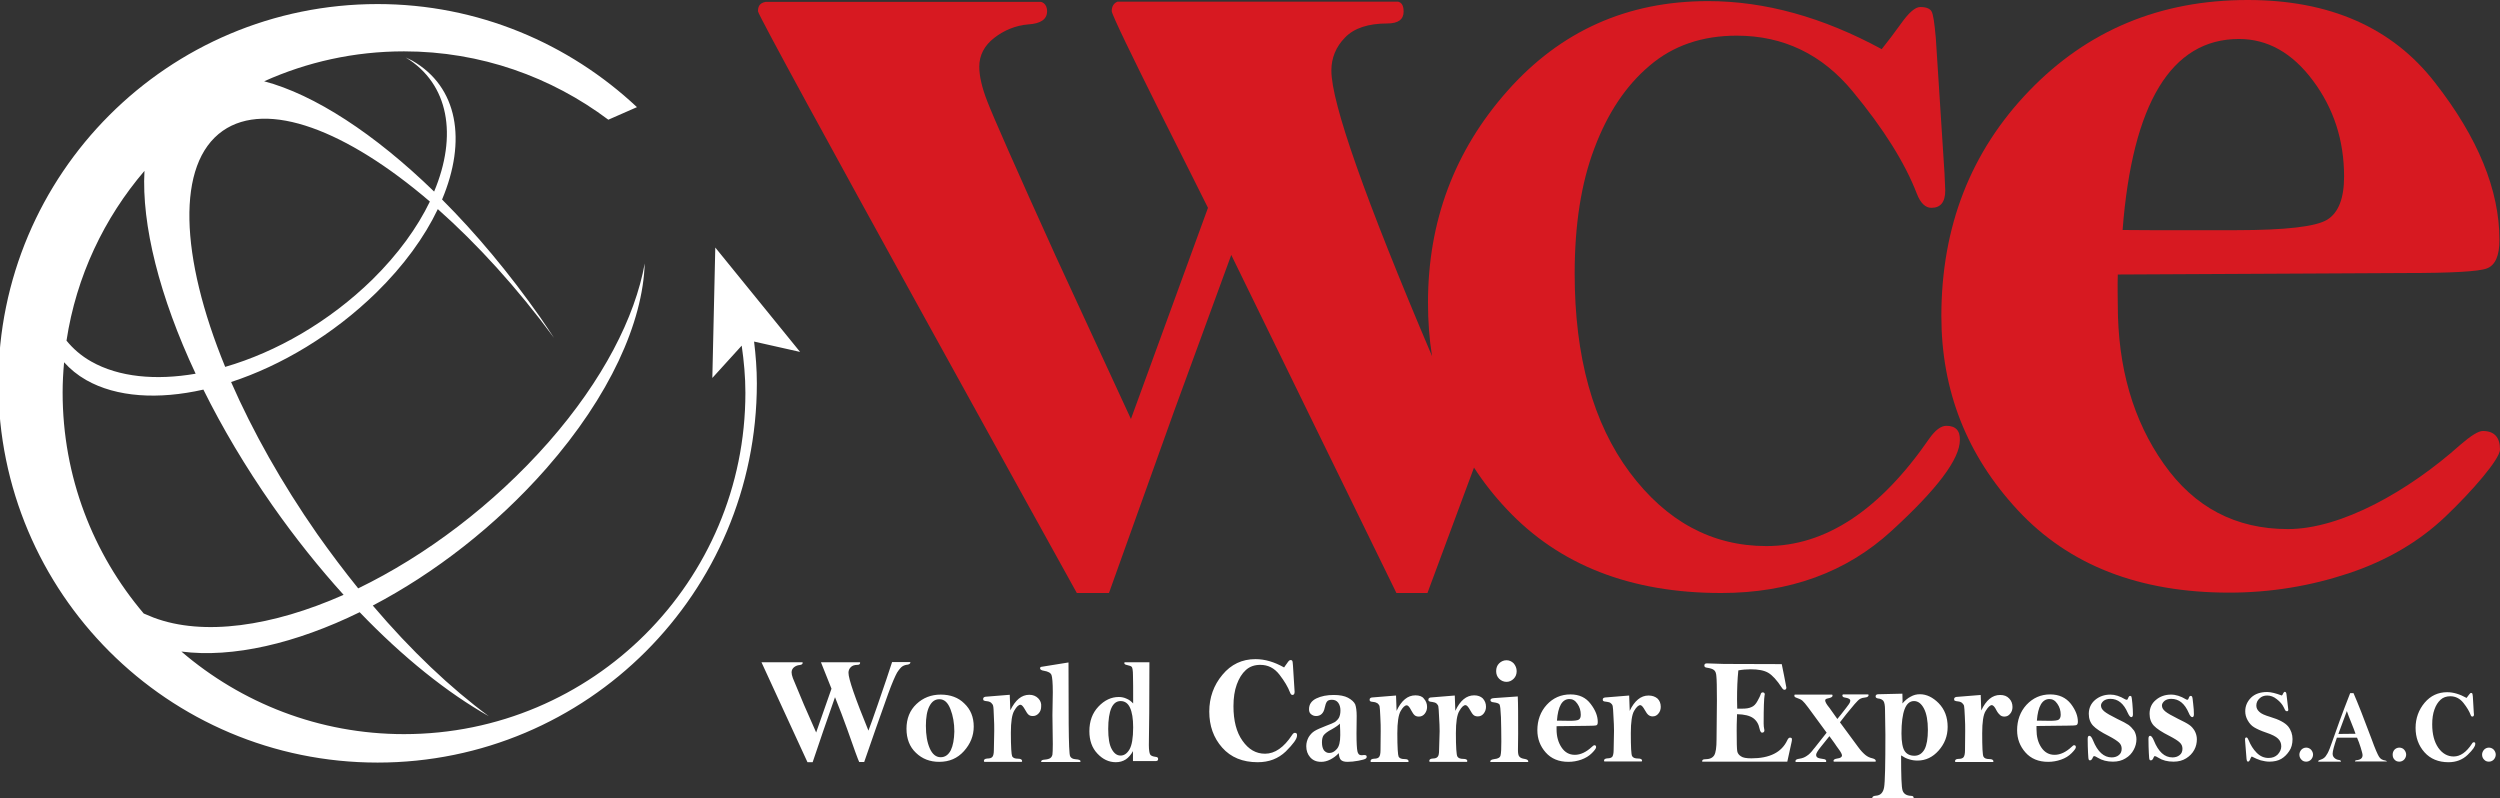
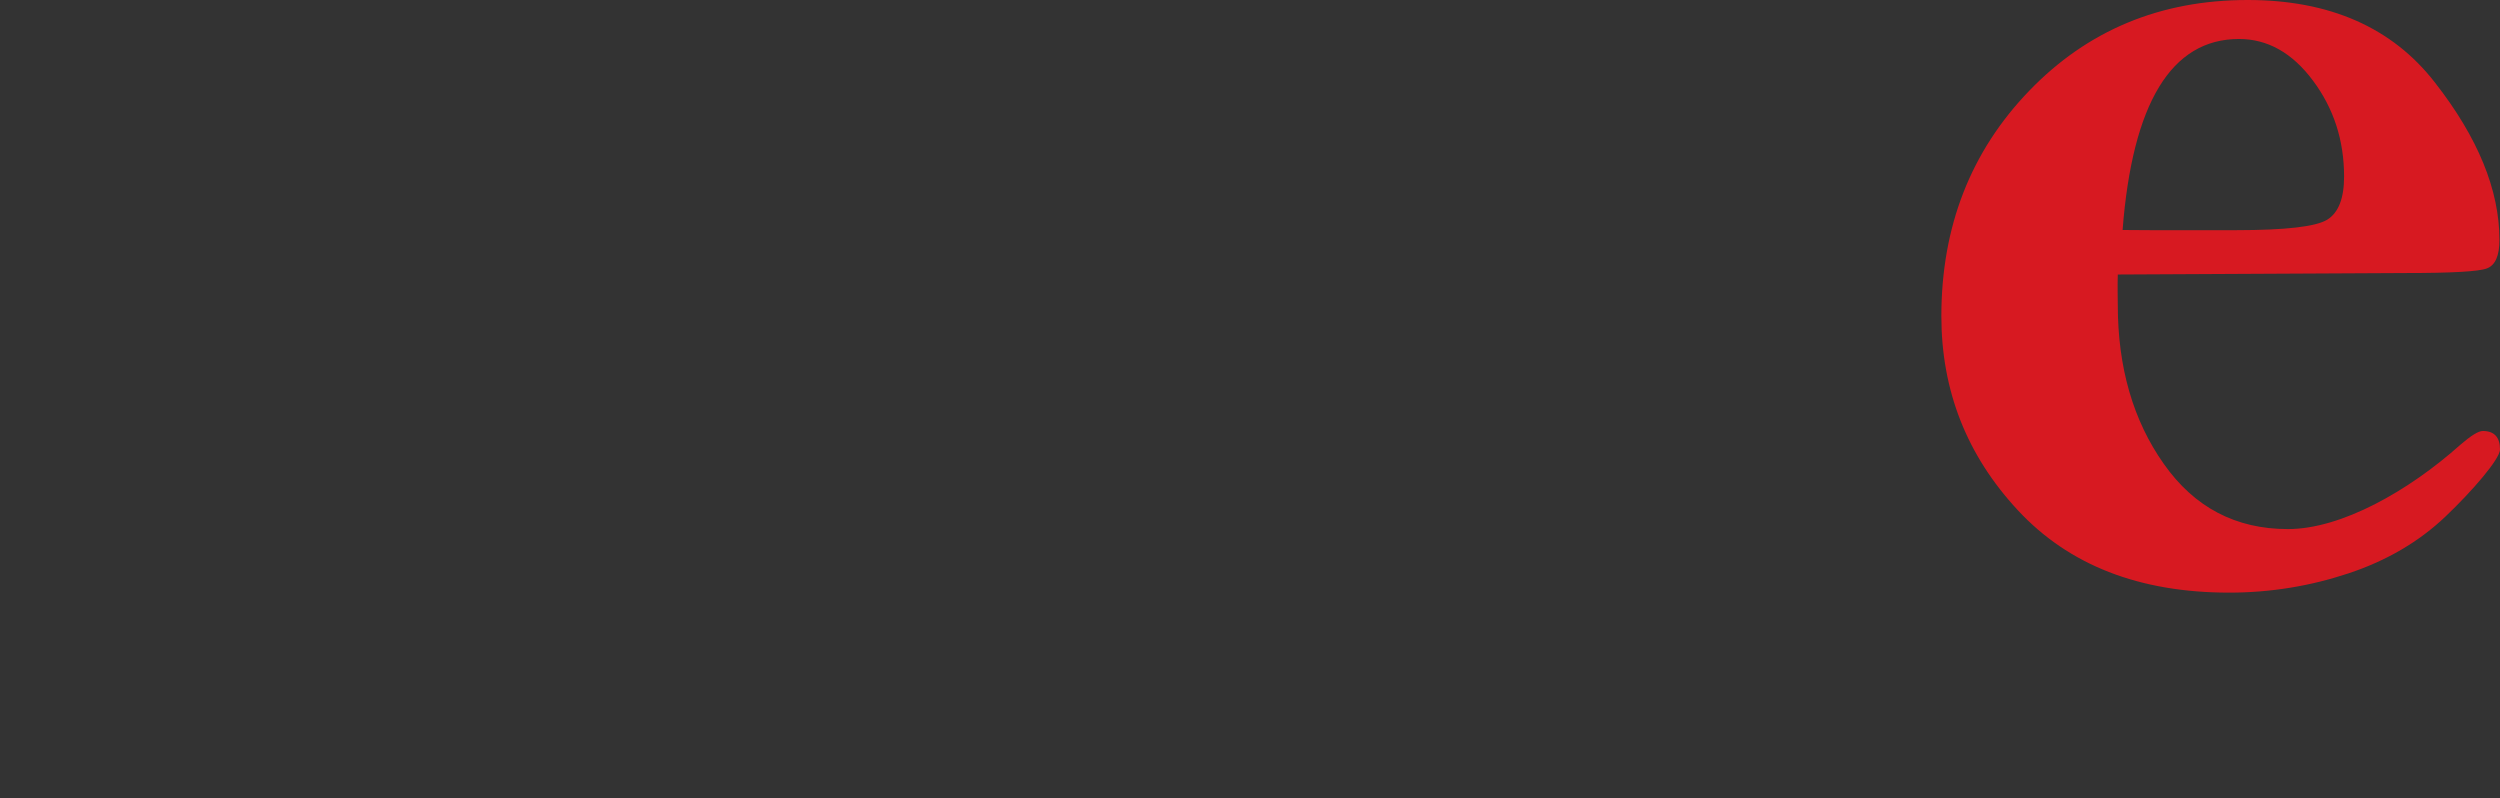
<svg xmlns="http://www.w3.org/2000/svg" version="1.1" id="Capa_1" x="0px" y="0px" viewBox="0 0 1353.3 432.2" style="enable-background:new 0 0 1353.3 432.2;" xml:space="preserve">
  <rect x="0" y="0" width="1353.3" height="432.2" fill="#333333" stroke="none" />
  <style type="text/css">
	.st0{fill-rule:evenodd;clip-rule:evenodd;fill:#FFFFFF;}
	.st1{fill:#D71921;}
</style>
  <g>
    <g>
-       <path class="st0" d="M766.2,376.4c-2.1,0-4,0.7-5.7,2.1c-1.7,1.4-3.2,3.5-4.5,6.3l-0.3-8.3l-12.3,1c-1.3,0-2,0.4-2,1.2    c0,0.5,0.1,0.8,0.4,0.9c0.2,0.2,0.8,0.3,1.8,0.4c0.9,0.1,1.6,0.4,2.2,0.8c0.5,0.5,0.9,1,1,1.6c0.1,0.6,0.3,2.4,0.4,5.6    c0.2,3.1,0.2,5.7,0.2,7.8l-0.1,10.3c0,1.9-0.3,3.1-0.8,3.7c-0.5,0.6-1.4,0.9-2.7,0.9c-1.3,0.1-1.9,0.5-1.9,1.3    c0,0.2,0.1,0.4,0.2,0.5h20.2c0.1-0.2,0.2-0.2,0.2-0.4c0-0.8-0.7-1.2-2.2-1.2c-1.7,0-2.7-0.4-3.2-1.3c-0.4-0.9-0.7-5-0.7-12.6    c0-6,0.6-10,1.8-12.1c1.2-2.1,2.3-3.1,3.3-3.1c0.7,0,1.5,0.9,2.4,2.7c0.7,1.3,1.3,2.2,1.9,2.7c0.6,0.5,1.4,0.7,2.3,0.7    c1.2,0,2.3-0.5,3.1-1.5c0.8-1,1.3-2.2,1.3-3.7c0-1.8-0.6-3.3-1.8-4.6C769.9,377,768.3,376.4,766.2,376.4z M738.4,408.7    c-0.2,0-0.5,0-1,0.1c-0.2,0-0.4,0-0.6,0c-1,0-1.7-0.7-2-2.1c-0.3-1.4-0.5-4.6-0.5-9.6l0.1-9.5c0-2.8-0.3-4.9-0.8-6.3    c-0.6-1.3-1.9-2.5-3.9-3.6c-1.9-1-4.5-1.5-7.7-1.5c-3.7,0-6.8,0.6-9.5,1.9c-2.6,1.3-3.9,3.2-3.9,5.8c0,1.2,0.3,2.1,1.1,2.7    c0.7,0.6,1.6,1,2.7,1c2.5,0,4.1-1.5,4.7-4.5c0.3-1.5,0.7-2.6,1.2-3.3c0.5-0.7,1.4-1,2.7-1c1.4,0,2.6,0.5,3.4,1.6    c0.8,1.1,1.2,2.5,1.2,4.2c0,1.6-0.3,2.9-0.8,3.9c-0.6,1-1.3,1.7-2.1,2.3c-0.8,0.5-2.5,1.2-4.9,2.1c-2.8,1.1-4.9,2-6.2,2.8    c-1.3,0.8-2.3,1.9-3.2,3.3c-0.8,1.5-1.3,3.1-1.3,4.9c0,2.4,0.7,4.4,2.1,6c1.5,1.7,3.4,2.5,6,2.5c1.6,0,3.2-0.4,4.8-1.2    c1.6-0.8,3.2-1.9,4.7-3.5c0.1,1.7,0.5,2.9,1.1,3.6c0.7,0.7,1.8,1.1,3.6,1.1c1.8,0,3.7-0.2,5.9-0.6c2.1-0.4,3.5-0.8,3.9-1.1    c0.5-0.3,0.6-0.6,0.6-1C739.9,409,739.4,408.7,738.4,408.7z M723.6,405.5c-1.3,1.5-2.6,2.1-4.1,2.1c-1.1,0-2-0.5-2.8-1.4    c-0.7-1-1.1-2.4-1.1-4.3c0-1.8,0.3-3.1,1-4c0.8-0.9,2.1-2,4.3-3.1c2.3-1.3,3.8-2.4,4.4-3.1c0.2,3.1,0.2,5.2,0.2,6.3    C725.5,401.6,724.9,404.1,723.6,405.5z M700.9,396.7c-0.5,0-1,0.4-1.5,1.2c-4.4,6.7-9.3,10.1-14.6,10.1c-4.9,0-8.9-2.3-12.2-7    c-3.3-4.6-4.9-10.9-4.9-18.7c0-4.6,0.6-8.5,1.8-11.8c1.2-3.3,2.8-5.9,4.9-7.8c2.1-1.9,4.7-2.8,7.8-2.8c4.2,0,7.6,1.7,10.4,5.3    c2.7,3.5,4.6,6.7,5.7,9.6c0.3,0.9,0.8,1.4,1.3,1.4c0.8,0,1.2-0.6,1.2-1.7l-0.1-1.6l-0.8-12.7c-0.1-1.5-0.2-2.3-0.4-2.5    c-0.1-0.3-0.5-0.4-1-0.4c-0.4,0-1,0.5-1.7,1.6c-0.6,0.9-1.2,1.6-1.7,2.4c-5.3-3-10.4-4.5-15.5-4.5c-7.2,0-13.2,2.8-17.9,8.5    c-4.7,5.6-7.1,12.3-7.1,19.9c0,7.7,2.3,14.2,7,19.5c4.7,5.3,11.1,7.9,19.2,7.9c6.1,0,11.1-1.9,15.2-5.8c4-4,6.1-6.8,6.1-8.6    C702.2,397.1,701.8,396.7,700.9,396.7z M625.6,409.7c-1.6-0.2-2.6-0.6-3-1.3c-0.4-0.7-0.7-2.4-0.7-5.1l0.2-17.4l0.1-27.4h-13.4    c0,0.1-0.2,0.2-0.2,0.4c0,0.6,0.5,0.9,1.5,1.1c1.4,0.3,2.3,0.6,2.6,1.1c0.3,0.4,0.6,1.9,0.6,4.5c0.1,2.5,0.1,7.6,0.1,15.2    c-1.1-1.2-2.3-2.1-3.6-2.6c-1.3-0.6-2.6-0.9-4.2-0.9c-4,0-7.7,1.7-11,5.2c-3.3,3.5-4.9,7.9-4.9,13.3c0,5,1.4,9,4.3,12.1    c2.9,3.1,6.2,4.7,10,4.7c2.1,0,3.8-0.5,5.4-1.5c1.5-1,2.8-2.5,3.9-4.5v5.4h12.1c1,0,1.5-0.3,1.5-1    C627,410.2,626.6,409.8,625.6,409.7z M611.4,405.7c-1.3,2.2-2.9,3.3-4.8,3.3c-1.9,0-3.5-1.1-4.8-3.5c-1.3-2.3-1.9-6-1.9-10.9    c0-5,0.6-8.8,1.7-11.3c1.1-2.5,2.8-3.8,5-3.8c2.3,0,4,1.2,5.1,3.6c1.1,2.4,1.7,5.9,1.7,10.6C613.4,399.5,612.7,403.5,611.4,405.7z     M562,378c-1.2-1.2-2.8-1.9-4.8-1.9c-2.1,0-4,0.7-5.7,2.1c-1.7,1.4-3.2,3.5-4.6,6.3l-0.3-8.4l-12.4,1c-1.3,0-2,0.4-2,1.2    c0,0.5,0.1,0.8,0.4,0.9c0.3,0.2,0.8,0.3,1.8,0.4c0.9,0.1,1.7,0.4,2.2,0.9c0.5,0.5,0.9,1,1,1.6c0.2,0.6,0.3,2.5,0.4,5.6    c0.2,3.2,0.2,5.8,0.2,7.9l-0.2,10.4c0,1.9-0.3,3.1-0.8,3.7c-0.5,0.6-1.4,0.9-2.7,0.9c-1.3,0.1-1.9,0.5-1.9,1.3    c0,0.2,0.2,0.3,0.2,0.5h20.3c0.1-0.2,0.2-0.2,0.2-0.4c0-0.8-0.7-1.3-2.2-1.3c-1.7,0-2.7-0.4-3.2-1.3c-0.4-0.9-0.7-5.1-0.7-12.7    c0-6,0.6-10,1.9-12.1c1.2-2.1,2.3-3.1,3.3-3.1c0.7,0,1.5,0.9,2.5,2.7c0.7,1.3,1.3,2.2,1.9,2.7c0.6,0.5,1.3,0.7,2.3,0.7    c1.3,0,2.3-0.5,3.2-1.5c0.9-1,1.3-2.2,1.3-3.7C563.8,380.8,563.2,379.2,562,378z M815.5,369.1c1.5,0,2.8-0.6,3.9-1.7    c1.1-1.1,1.6-2.5,1.6-4.1c0-1.6-0.6-3-1.6-4.2c-1.1-1.1-2.4-1.7-3.9-1.7c-1.5,0-2.9,0.6-4,1.7c-1.1,1.1-1.6,2.5-1.6,4.2    c0,1.6,0.5,3,1.6,4.1C812.6,368.5,814,369.1,815.5,369.1z M492.8,358.5c0,0,0-0.1,0-0.1h-9.9l-3.1,9.4c-1,3-8.2,24.1-9.7,27.7    c-7.2-17.6-10.8-28-10.8-31.3c0-1.2,0.4-2.2,1.2-3c0.8-0.9,2.1-1.3,3.7-1.3c0.9,0,1.4-0.4,1.4-1.1c0-0.2-0.1-0.2-0.1-0.3h-21.1    l5.7,14.3l-8.3,23.7l-6.6-15c-3.5-8.3-5.5-13.1-6-14.4c-0.5-1.3-0.7-2.4-0.7-3.2c0-1.1,0.5-2,1.3-2.7c0.9-0.7,1.9-1.1,3-1.2    c1.1-0.1,1.7-0.5,1.7-1.2c0-0.1-0.1-0.2-0.1-0.3h-22.2l24.9,54.1h2.8l5.7-16.8l6.4-18.4c2.5,6.1,4.6,11.8,6.6,17.3    c3.7,10.6,5.9,16.6,6.5,17.8h2.7l6.5-18.7l6.5-18.3c2.1-5.8,3.8-9.6,4.8-11.4c1.1-1.7,2.1-2.9,2.9-3.4c0.8-0.5,1.7-0.8,2.8-0.9    C492.3,359.6,492.8,359.2,492.8,358.5z M798,376.4c-2.1,0-4,0.7-5.7,2.1c-1.7,1.4-3.2,3.5-4.5,6.3l-0.3-8.3l-12.3,1    c-1.3,0-2,0.4-2,1.2c0,0.5,0.1,0.8,0.4,0.9c0.3,0.2,0.9,0.3,1.8,0.4c0.9,0.1,1.7,0.4,2.2,0.8c0.5,0.5,0.9,1,1,1.6    c0.1,0.6,0.3,2.4,0.4,5.6c0.2,3.1,0.3,5.7,0.3,7.8L779,406c0,1.9-0.2,3.1-0.8,3.7c-0.5,0.6-1.4,0.9-2.6,0.9    c-1.3,0.1-1.9,0.5-1.9,1.3c0,0.2,0.2,0.4,0.2,0.5h20.2c0-0.2,0.2-0.2,0.2-0.4c0-0.8-0.7-1.2-2.2-1.2c-1.6,0-2.7-0.4-3.2-1.3    c-0.5-0.9-0.8-5-0.8-12.6c0-6,0.6-10,1.9-12.1c1.2-2.1,2.3-3.1,3.3-3.1c0.7,0,1.5,0.9,2.5,2.7c0.7,1.3,1.3,2.2,1.9,2.7    c0.6,0.5,1.4,0.7,2.3,0.7c1.2,0,2.3-0.5,3.1-1.5c0.8-1,1.3-2.2,1.3-3.7c0-1.8-0.6-3.3-1.8-4.6C801.5,377,800,376.4,798,376.4z     M582.3,411c-1.5-0.1-2.5-0.6-3-1.6c-0.5-1-0.7-6.8-0.8-17.5l-0.1-33.3l-14.9,2.4c-0.3,0.1-0.5,0.4-0.5,0.8c0,0.6,0.7,1.1,2.1,1.3    c2.3,0.4,3.6,1.1,4.1,2.3c0.4,1.1,0.7,4.2,0.7,9.3l-0.2,12.4l0.2,15.7c0,3-0.1,4.9-0.2,5.7c-0.2,0.8-0.5,1.4-1.2,1.9    c-0.6,0.4-1.7,0.7-3,0.8c-1.3,0.1-1.9,0.4-1.9,1.1c0,0.1,0,0.1,0,0.2h21.1c0-0.2,0.2-0.2,0.2-0.3C585,411.5,584.1,411.1,582.3,411    z M509.2,376c-5.1,0-9.5,1.7-13.1,5.1c-3.6,3.4-5.4,7.9-5.4,13.4c0,5.4,1.7,9.8,5.1,13c3.4,3.3,7.6,4.9,12.6,4.9    c5.5,0,9.9-1.9,13.4-5.8c3.5-3.9,5.3-8.3,5.3-13.3c0-5.1-1.7-9.3-5.1-12.5C518.8,377.6,514.5,376,509.2,376z M514.7,406.1    c-1.3,2.5-3.1,3.8-5.5,3.8c-2.5,0-4.5-1.6-5.9-4.8c-1.4-3.2-2.1-7.2-2.1-12.2c0-4.5,0.6-8.1,1.9-10.6c1.3-2.5,3-3.8,5.4-3.8    c2.7,0,4.6,1.8,6,5.4c1.4,3.6,2.1,7.6,2.1,12.1C516.5,400.2,515.9,403.6,514.7,406.1z M1152.2,392.4c-1.2-0.8-3.2-1.9-6.2-3.3    c-3.4-1.7-5.7-3-6.9-4c-1.2-1-1.8-2-1.8-3.2c0-0.9,0.5-1.7,1.4-2.5c0.9-0.7,2.2-1.1,3.7-1.1c4.1,0,7.2,2.5,9.4,7.6    c0.7,1.5,1.3,2.3,1.9,2.3c0.6,0,0.9-0.5,0.9-1.6c0-1.5-0.1-3.4-0.3-5.7c-0.2-2.3-0.4-3.5-0.5-3.8c-0.1-0.2-0.4-0.4-0.7-0.4    c-0.5,0-0.8,0.4-1.1,1.2c-0.2,0.6-0.4,0.9-0.8,0.9c-0.2,0-0.5-0.1-0.9-0.3c-2.7-1.6-5.3-2.5-7.9-2.5c-3.3,0-6,1-8.3,2.9    c-2.2,1.9-3.4,4.4-3.4,7.5c0,2.6,0.8,4.8,2.3,6.4c1.5,1.6,4.3,3.5,8.5,5.6c2.7,1.4,4.5,2.6,5.5,3.5c1,0.9,1.5,2,1.5,3.4    c0,1.5-0.5,2.7-1.6,3.5c-1,0.8-2.3,1.2-3.8,1.2c-4.2,0-7.6-3-10.1-9.2c-0.7-1.7-1.3-2.5-2-2.5c-0.6,0-0.9,0.5-0.9,1.7    c0,3,0.1,5.5,0.2,7.6c0.1,2.2,0.2,3.4,0.4,3.6c0.1,0.3,0.4,0.4,0.7,0.4c0.5,0,1.1-0.5,1.5-1.6c0.2-0.5,0.4-0.7,0.8-0.7    c0.3,0,0.9,0.3,1.9,0.9c2.3,1.4,5,2.1,8.2,2.1c2.6,0,4.9-0.6,6.8-1.8c2-1.2,3.4-2.7,4.4-4.6c1-1.8,1.5-3.8,1.5-5.7    c0-1.6-0.4-3.1-1.2-4.6C1154.3,394.3,1153.3,393.2,1152.2,392.4z M1291.3,411.7c-1.6-0.2-2.8-0.9-3.5-2.1c-0.7-1.1-2.1-4.2-4-9.5    c-4.2-11.3-7.5-19.6-9.8-24.9h-1.8c-4.3,11-7.5,19.8-9.7,26.2c-1,2.9-1.8,5-2.5,6.3c-0.7,1.3-1.4,2.2-2,2.6    c-0.6,0.5-1.4,0.8-2.5,1.2c-0.4,0.1-0.6,0.4-0.6,0.8c0,0,0,0,0,0h12.3c0-0.5-0.3-0.8-1-0.9c-0.9-0.1-1.7-0.4-2.4-1    c-0.7-0.6-1.1-1.3-1.1-2.4c0-1.4,0.8-4.3,2.3-8.7c1.9,0,4.7,0,8.2,0c0.6,0,1.5,0,2.7,0c0.7,1.6,1.4,3.4,2,5.4c0.6,2,1,3.4,1,4.1    c0,1.6-1.1,2.5-3.2,2.7c-0.6,0-0.9,0.3-0.9,0.7h17.3C1292.1,412.1,1291.8,411.8,1291.3,411.7z M1265.8,397.3l4.6-12.4    c0.5,1.5,1.3,3.6,2.4,6.3c1,2.5,1.8,4.5,2.3,6L1265.8,397.3z M1248.4,404.7c-1,0-1.9,0.4-2.6,1.1c-0.7,0.8-1.1,1.7-1.1,2.7    c0,1.1,0.4,2,1.1,2.7c0.7,0.8,1.6,1.1,2.6,1.1c1,0,1.9-0.4,2.6-1.1c0.7-0.8,1.1-1.7,1.1-2.7c0-1-0.4-1.9-1.1-2.7    C1250.3,405.1,1249.4,404.7,1248.4,404.7z M1229,388.1c-3-0.9-5.1-1.8-6-2.8c-1.1-1-1.6-2.1-1.6-3.4c0-1.5,0.6-2.8,1.7-3.8    c1.1-1.1,2.5-1.6,4.2-1.6c1.7,0,3.5,0.6,5.2,2c1.7,1.3,3,2.8,3.8,4.5c0.4,1,0.8,1.5,0.9,1.7c0.2,0.2,0.4,0.3,0.8,0.3    c0.5,0,0.7-0.3,0.7-0.8l-0.1-0.9l-0.9-7.6c-0.1-0.8-0.4-1.2-0.9-1.2c-0.3,0-0.6,0.3-0.9,0.9c-0.2,0.5-0.4,0.9-0.7,1.1    c-3.2-1.2-5.9-1.9-7.9-1.9c-3.7,0-6.6,1-8.7,3c-2.1,2.1-3.2,4.5-3.2,7.4c0,1.7,0.4,3.3,1.3,4.9c0.9,1.6,2,2.9,3.5,3.8    c1.5,0.9,3.6,1.9,6.6,2.9c3,1,5.2,2.1,6.3,3.2c1.2,1.1,1.8,2.5,1.8,4.2c0,1.6-0.7,3.1-1.9,4.4c-1.3,1.3-2.9,1.9-5,1.9    c-2.4,0-4.5-0.9-6.4-2.8c-1.9-1.9-3.3-4.2-4.4-6.9c-0.4-0.9-0.7-1.4-1.1-1.4c-0.5,0-0.8,0.3-0.8,0.8c0,0.1,0,0.4,0,0.8l0.8,10    c0.1,1,0.4,1.5,0.8,1.5c0.4,0,0.8-0.4,1.1-1.1c0.2-0.7,0.5-1.2,0.9-1.7c1.7,0.9,3.3,1.6,4.9,2.1c1.6,0.4,3.2,0.7,4.6,0.7    c2.6,0,4.8-0.5,6.5-1.5c1.7-1,3.1-2.4,4.3-4.2c1.2-1.7,1.8-3.9,1.8-6.5c0-2.5-0.8-4.9-2.4-6.9    C1236.9,391.2,1233.7,389.5,1229,388.1z M1298.8,404.7c-1,0-1.9,0.4-2.6,1.1c-0.7,0.8-1,1.7-1,2.7c0,1.1,0.3,2,1,2.7    c0.7,0.8,1.6,1.1,2.6,1.1c1,0,1.9-0.4,2.6-1.1c0.7-0.8,1.1-1.7,1.1-2.7c0-1-0.4-1.9-1.1-2.7    C1300.8,405.1,1299.8,404.7,1298.8,404.7z M1349.9,405.8c-0.7-0.7-1.6-1.1-2.6-1.1c-1,0-1.9,0.4-2.6,1.1c-0.7,0.8-1.1,1.7-1.1,2.7    c0,1.1,0.4,2,1.1,2.7c0.7,0.8,1.6,1.1,2.6,1.1c1,0,1.9-0.4,2.6-1.1c0.7-0.8,1.1-1.7,1.1-2.7C1351,407.5,1350.6,406.6,1349.9,405.8    z M1339.1,401.8c-0.3,0-0.7,0.2-1,0.8c-3,4.6-6.3,6.9-9.9,6.9c-3.3,0-6.1-1.6-8.3-4.7c-2.2-3.2-3.3-7.4-3.3-12.7    c0-3.1,0.4-5.8,1.2-8c0.8-2.3,1.9-4,3.3-5.3c1.4-1.3,3.2-1.9,5.3-1.9c2.8,0,5.2,1.2,7.1,3.6c1.9,2.4,3.2,4.6,3.9,6.5    c0.2,0.6,0.5,0.9,0.9,0.9c0.6,0,0.9-0.4,0.9-1.1l-0.1-1.1l-0.5-8.6c-0.1-1-0.2-1.5-0.3-1.7c-0.1-0.2-0.3-0.3-0.7-0.3    c-0.3,0-0.7,0.4-1.2,1.1c-0.4,0.6-0.8,1.1-1.2,1.6c-3.6-2-7.1-3.1-10.5-3.1c-4.9,0-9,1.9-12.2,5.7c-3.2,3.8-4.9,8.4-4.9,13.6    c0,5.2,1.6,9.6,4.8,13.2c3.2,3.6,7.6,5.4,13,5.4c4.1,0,7.6-1.3,10.4-4c2.8-2.7,4.1-4.6,4.1-5.8    C1340,402,1339.7,401.8,1339.1,401.8z M1185.1,392.4c-1.1-0.8-3.2-1.9-6.1-3.3c-3.4-1.7-5.7-3-6.9-4c-1.2-1-1.8-2-1.8-3.2    c0-0.9,0.5-1.7,1.4-2.5c0.9-0.7,2.1-1.1,3.6-1.1c4.2,0,7.3,2.5,9.5,7.6c0.6,1.5,1.3,2.3,1.9,2.3c0.6,0,0.9-0.5,0.9-1.6    c0-1.5-0.1-3.4-0.4-5.7c-0.2-2.3-0.4-3.5-0.6-3.8c-0.1-0.2-0.3-0.4-0.7-0.4c-0.5,0-0.9,0.4-1.1,1.2c-0.2,0.6-0.4,0.9-0.8,0.9    c-0.2,0-0.5-0.1-0.8-0.3c-2.7-1.6-5.3-2.5-8-2.5c-3.2,0-6,1-8.2,2.9c-2.3,1.9-3.4,4.4-3.4,7.5c0,2.6,0.8,4.8,2.3,6.4    c1.5,1.6,4.3,3.5,8.5,5.6c2.7,1.4,4.6,2.6,5.5,3.5c1,0.9,1.5,2,1.5,3.4c0,1.5-0.5,2.7-1.6,3.5c-1,0.8-2.3,1.2-3.8,1.2    c-4.3,0-7.6-3-10.1-9.2c-0.7-1.7-1.4-2.5-2-2.5c-0.6,0-0.9,0.5-0.9,1.7c0,3,0.1,5.5,0.2,7.6c0.1,2.2,0.2,3.4,0.4,3.6    c0.1,0.3,0.4,0.4,0.7,0.4c0.6,0,1.1-0.5,1.5-1.6c0.2-0.5,0.4-0.7,0.7-0.7c0.3,0,0.9,0.3,1.9,0.9c2.2,1.4,4.9,2.1,8.2,2.1    c2.6,0,4.9-0.6,6.8-1.8c1.9-1.2,3.4-2.7,4.4-4.6c1-1.8,1.4-3.8,1.4-5.7c0-1.6-0.4-3.1-1.2-4.6    C1187.2,394.3,1186.3,393.2,1185.1,392.4z M1109.8,375.9c-5.1,0-9.3,1.9-12.8,5.6c-3.4,3.7-5.1,8.4-5.1,13.8c0,4.6,1.5,8.6,4.5,12    c3,3.4,7.1,5.1,12.3,5.1c2.4,0,4.7-0.4,7-1.2c2.3-0.8,4.1-1.9,5.7-3.5c1.5-1.5,2.3-2.6,2.3-3.2c0-0.8-0.3-1.1-1-1.1    c-0.3,0-0.7,0.3-1.3,0.9c-3,2.8-6.1,4.3-9.2,4.3c-3,0-5.4-1.3-7.2-4c-1.8-2.7-2.6-5.9-2.6-9.8V393l16.8-0.2c2.7,0,4.3-0.1,4.8-0.3    c0.5-0.2,0.8-0.8,0.8-1.8c0-3.1-1.2-6.3-3.8-9.7C1118.3,377.6,1114.6,375.9,1109.8,375.9z M1114.5,389.5c-0.6,0.5-2.4,0.7-5.3,0.7    c-0.6,0-2.8-0.1-6.6-0.1c0.6-7.8,2.9-11.7,6.8-11.7c1.7,0,3.1,0.8,4.3,2.6c1.2,1.7,1.8,3.7,1.8,5.9    C1115.5,388.2,1115.1,389,1114.5,389.5z M1015.4,411.9c0-0.6-0.6-1.1-1.8-1.4c-1.4-0.3-2.7-0.9-3.8-1.8c-1.1-0.9-2.5-2.3-4-4.4    l-9.8-13.3l3.5-4.5l4.4-5.3c1.3-1.5,2.3-2.5,3-2.9c0.7-0.4,1.5-0.6,2.5-0.7c1.4-0.1,2.1-0.6,2.1-1.3c0-0.2-0.1-0.3-0.2-0.4h-13.7    c-0.1,0.2-0.3,0.3-0.3,0.5c0,0.7,0.5,1.1,1.4,1.2c1.9,0.3,2.9,0.8,2.9,1.7c0,0.5-0.2,1.1-0.7,1.8c-0.4,0.7-1.9,2.5-4.2,5.5    l-2.1,2.6l-3.7-5.2c-0.2-0.4-0.5-0.7-0.8-1.1c-1.4-1.7-2.1-3-2.1-3.8c0-0.5,0.5-0.9,1.7-1.1c1.5-0.3,2.3-0.8,2.3-1.4    c0-0.3-0.1-0.4-0.2-0.6h-20.3c0,0.2-0.2,0.3-0.2,0.6c0,0.6,0.5,0.9,1.4,1.2c1.3,0.4,2.3,0.9,3,1.5c0.7,0.6,1.8,1.9,3.2,3.8    l9.9,13.5l-6.4,8.1c-0.2,0.2-0.4,0.5-0.6,0.7c-1.3,1.8-2.6,3.1-3.8,3.8c-1.1,0.8-2.5,1.3-3.9,1.5c-1.5,0.2-2.2,0.6-2.2,1.3    c0,0.2,0.1,0.3,0.2,0.5h16.3c0-0.2,0.2-0.3,0.2-0.4c0-0.7-0.5-1.1-1.4-1.2c-1.7-0.2-2.8-0.5-3.3-0.8c-0.5-0.3-0.8-0.8-0.8-1.5    c0-0.8,0.9-2.3,2.7-4.5l4.5-5.6l2.4,3.3c0.3,0.4,0.5,0.7,0.7,1c0.2,0.4,0.9,1.3,1.9,2.7c1.2,1.6,1.8,2.8,1.8,3.4    c0,0.9-0.8,1.5-2.6,1.7c-1.3,0.2-2,0.6-2,1.3c0,0.2,0.2,0.3,0.2,0.4h22.6C1015.2,412.3,1015.4,412.1,1015.4,411.9z M892.4,376.5    c-2.1,0-4,0.7-5.7,2.1c-1.7,1.4-3.2,3.4-4.5,6.2l-0.3-8.3l-12.3,1c-1.3,0-2,0.4-2,1.1c0,0.5,0.1,0.8,0.4,0.9    c0.2,0.2,0.8,0.3,1.8,0.4c0.9,0.1,1.7,0.3,2.2,0.8c0.6,0.5,0.9,1,1,1.6c0.1,0.6,0.3,2.4,0.4,5.5c0.2,3.1,0.3,5.7,0.3,7.8    l-0.2,10.3c0,1.9-0.3,3.1-0.7,3.7c-0.5,0.6-1.4,0.9-2.6,0.9c-1.3,0.1-1.9,0.5-1.9,1.2c0,0.2,0.1,0.4,0.2,0.5h20.2    c0-0.2,0.2-0.2,0.2-0.4c0-0.8-0.7-1.2-2.2-1.2c-1.6,0-2.7-0.4-3.2-1.3c-0.5-0.8-0.7-5-0.7-12.5c0-5.9,0.6-10,1.8-12    c1.2-2.1,2.4-3.1,3.3-3.1c0.7,0,1.5,0.9,2.5,2.7c0.7,1.3,1.3,2.1,1.9,2.6c0.6,0.5,1.4,0.8,2.3,0.8c1.3,0,2.3-0.5,3.1-1.5    c0.9-1,1.3-2.3,1.3-3.7c0-1.8-0.6-3.4-1.8-4.5C896,377.1,894.4,376.5,892.4,376.5z M968.9,399.3c-0.5,0-1,0.5-1.4,1.4    c-3.1,6.6-9.6,9.8-19.4,9.8c-2.7,0-4.6-0.3-5.7-1.1c-1.1-0.7-1.8-1.6-2-2.8c-0.2-1.2-0.3-4.8-0.3-11c0-1.4,0-4.4,0.2-9    c4,0.1,6.8,0.8,8.7,2.1c1.8,1.3,3,3.2,3.5,5.8c0.3,1.4,0.8,2.1,1.3,2.1c0.8,0,1.3-0.4,1.3-1.2c0-0.2,0-0.4-0.1-0.7    c-0.2-0.9-0.3-2-0.3-3.2c0-8.4,0.2-13.4,0.5-15.1c0.1-0.2,0.1-0.5,0.1-0.6c0-0.6-0.4-1-1.1-1c-0.6,0-1,0.4-1.2,1.3    c-0.1,0.5-0.7,1.6-1.6,3.3c-0.9,1.7-2,2.9-3.4,3.4c-1.3,0.6-2.9,0.8-4.7,0.8l-2.9,0c0-2.3-0.1-4-0.1-4.9c0-5.8,0.2-11,0.7-15.8    c2.1-0.4,4.4-0.6,6.7-0.6c4.1,0,7.3,0.6,9.5,1.9c2.2,1.3,4.7,4,7.3,8c0.5,0.8,1,1.2,1.4,1.2c0.7,0,1.1-0.4,1.1-1.2    c-0.8-4.2-1.6-8.5-2.5-12.7l-31.2-0.1l-9.3-0.3c-1,0-1.4,0.4-1.4,1.2c0,0.6,0.4,1,1.2,1.1c2,0.3,3.3,0.7,4,1.3    c0.8,0.6,1.2,1.7,1.3,3.3c0.2,1.7,0.3,6.1,0.3,13.2l-0.2,21c0,4.4-0.4,7.3-1.3,8.7c-0.9,1.4-2.5,2.1-5,2.1c-1,0-1.5,0.4-1.5,1.1    c0,0.1,0.1,0.1,0.1,0.2h46l2.3-10.5c0.2-0.7,0.2-1.2,0.2-1.7C970,399.6,969.7,399.3,968.9,399.3z M825.2,410.8    c-1.3-0.2-2.2-0.6-2.7-1.2c-0.6-0.6-0.8-1.8-0.8-3.6l0.1-8.7c0-9.7,0-16.5-0.2-20.3l-12.9,0.9c-1.3,0.1-1.9,0.5-1.9,1.1    c0,0.7,0.6,1.1,1.9,1.2c1.6,0.2,2.6,0.6,3,1.1c0.4,0.6,0.6,2.9,0.8,6.9c0.1,4,0.2,8.4,0.2,13.2c0,3.7-0.1,6.2-0.4,7.4    c-0.2,1.2-1.3,1.9-3.3,2.1c-1.5,0.2-2.3,0.6-2.3,1.3c0,0.2,0.1,0.2,0.2,0.3h20.2c0.1-0.1,0.2-0.2,0.2-0.3    C827.3,411.5,826.6,411,825.2,410.8z M850.1,375.9c-5.1,0-9.4,1.9-12.8,5.6c-3.4,3.7-5.1,8.4-5.1,13.8c0,4.6,1.5,8.6,4.5,12    c3,3.4,7.1,5.1,12.3,5.1c2.4,0,4.7-0.4,7-1.2c2.2-0.8,4.1-1.9,5.7-3.5c1.5-1.5,2.3-2.6,2.3-3.2c0-0.8-0.3-1.1-1-1.1    c-0.2,0-0.7,0.3-1.3,0.9c-3,2.8-6.1,4.3-9.2,4.3c-3,0-5.4-1.3-7.2-4c-1.8-2.7-2.7-5.9-2.7-9.8c0-0.4,0-0.9,0-1.7l16.8-0.2    c2.7,0,4.3-0.1,4.8-0.3c0.5-0.2,0.7-0.8,0.7-1.8c0-3.1-1.2-6.3-3.8-9.7C858.5,377.6,854.9,375.9,850.1,375.9z M854.7,389.5    c-0.7,0.5-2.5,0.7-5.3,0.7c-0.6,0-2.8-0.1-6.6-0.1c0.6-7.8,2.8-11.7,6.8-11.7c1.7,0,3.1,0.8,4.3,2.6c1.2,1.7,1.8,3.7,1.8,5.9    C855.7,388.2,855.4,389,854.7,389.5z M1082.7,376.2c-2.1,0-4,0.7-5.7,2.1c-1.7,1.4-3.2,3.5-4.5,6.3l-0.3-8.4l-12.4,1    c-1.3,0-2,0.4-2,1.2c0,0.5,0.1,0.8,0.4,0.9c0.3,0.2,0.9,0.3,1.8,0.4c0.9,0.1,1.7,0.4,2.2,0.9c0.5,0.5,0.9,1,1,1.6    c0.1,0.6,0.3,2.5,0.4,5.6c0.2,3.1,0.2,5.8,0.2,7.9l-0.1,10.4c0,1.9-0.3,3.2-0.8,3.8c-0.5,0.6-1.4,0.9-2.7,0.9    c-1.3,0-1.9,0.5-1.9,1.2c0,0.2,0.1,0.3,0.2,0.5h20.4c0-0.1,0.2-0.2,0.2-0.3c0-0.8-0.7-1.3-2.2-1.3c-1.7,0-2.7-0.4-3.2-1.3    c-0.5-0.9-0.7-5.1-0.7-12.7c0-6,0.6-10.1,1.9-12.1c1.3-2.1,2.4-3.1,3.3-3.1c0.7,0,1.6,0.9,2.5,2.8c0.7,1.3,1.4,2.1,2,2.6    c0.6,0.5,1.3,0.8,2.3,0.8c1.3,0,2.3-0.5,3.1-1.5c0.9-1,1.3-2.3,1.3-3.7c0-1.8-0.6-3.4-1.8-4.6    C1086.4,376.8,1084.8,376.2,1082.7,376.2z M1039.3,375.8c-1.8,0-3.4,0.4-5,1.3c-1.6,0.8-3.1,2.1-4.5,3.7c0-0.7,0.1-1.1,0.1-1.2    l-0.1-4.1l-12.9,0.3c-1.1,0-1.6,0.4-1.6,1.2c0,0.6,0.5,1,1.4,1.1c1.3,0.1,2.2,0.6,2.8,1.3c0.6,0.8,0.9,2.4,0.9,5l0.2,13.3    c0,16.2-0.2,25.7-0.7,28.5c-0.5,2.8-1.9,4.3-4.2,4.5c-1.5,0.1-2.2,0.5-2.2,1.2c0,0.1,0.1,0.1,0.1,0.2h22.2c0-0.1,0.1-0.1,0.1-0.2    c0-0.7-0.4-1.1-1.4-1.1c-2.5-0.1-4-1.1-4.6-2.9c-0.6-1.8-0.8-8.1-0.8-19c1.4,0.9,2.8,1.7,4.3,2.1c1.5,0.5,3,0.7,4.6,0.7    c4.4,0,8.2-1.8,11.4-5.4c3.2-3.6,4.9-7.8,4.9-12.8c0-5.3-1.6-9.5-4.9-12.9C1046.3,377.5,1042.9,375.8,1039.3,375.8z M1041.8,405.6    c-1.3,2.3-3.1,3.5-5.5,3.5c-2.4,0-4.2-0.9-5.3-2.6c-1.1-1.7-1.7-4.9-1.7-9.5c0-5.8,0.6-10.2,1.7-13.1c1.1-2.9,2.8-4.4,5.1-4.4    c2.2,0,4,1.4,5.4,4.1c1.4,2.7,2.1,6.6,2.1,11.5C1043.6,399.8,1043,403.3,1041.8,405.6z M433.1,190.5L387.2,134l-1.6,70.6    l15.9-17.5c1.2,8.4,2,16.8,2,25.5c0,102.1-82.7,184.8-184.8,184.8c-46,0-88.1-16.9-120.5-44.7c27.7,3.6,62-4.4,96.5-21.3    c23.5,24.5,47.6,43.7,69.9,56.3c-20.6-15.2-42.1-35.5-62.8-59.9c33.4-17.5,66.6-43.1,94-74.3c34.3-39.1,52.2-79,53.2-110.9    c-5.2,29.1-22.6,63.2-52,96.7c-30,34.1-66.8,61.6-103.1,79.2c-7.5-9.3-14.9-19.1-22.1-29.3c-19.4-27.8-35.1-55.9-46.7-82.4    c27.2-8.9,55.2-25.6,78.5-48.3c15-14.7,26.2-30.2,33.4-45.3c21.2,18.8,42.8,42.4,62.9,69.7c-2.4-3.6-4.8-7.3-7.3-10.9    c-16.9-24.1-35-45.7-53.3-64c13.4-31.8,8.7-61-16.2-75.2c-1.1-0.6-2.3-1.1-3.5-1.7c23.5,14.3,28.1,42.3,15.4,72.6    C202.8,72.4,170.2,51.2,143,44c23.1-10.4,48.7-16.2,75.7-16.2c41.6,0,79.8,13.9,110.6,37l15.5-6.8C308,23.5,258.7,2.2,204.4,2.2    C91,2.2-0.9,94.1-0.9,207.5c0,113.4,91.9,205.3,205.3,205.3c113.4,0,205.3-91.9,205.3-205.3c0-7.7-0.6-15.2-1.5-22.6L433.1,190.5z     M120.6,70.8c24.1-16.8,67-0.3,112.1,38.3c-6.8,14.1-17.2,28.5-31.1,42.2c-23.4,22.9-52.1,39.3-79.7,47.3    C97.4,138.9,95.2,88.6,120.6,70.8z M78.2,92.5c-1.6,29.1,8.1,68,27.7,109.8c-21.5,3.7-41.5,1.9-56.5-6.6c-5.5-3.1-9.9-7-13.4-11.3    C41.3,149.5,56.4,118,78.2,92.5z M77.8,332.1c-27.4-32.3-43.9-74-43.9-119.6c0-5.5,0.3-11,0.8-16.4c3.3,3.7,7.2,6.9,11.9,9.6    c16.5,9.4,39.2,10.7,63.5,5.2c10.2,20.6,22.7,41.7,37.3,62.6c12.4,17.7,25.4,33.9,38.6,48.5c-38.6,17.1-75.9,22.5-102.9,12.3    C81.3,333.6,79.5,332.8,77.8,332.1z" />
-     </g>
+       </g>
  </g>
  <g>
-     <path class="st1" d="M1053.6,230.5c-2.9,0-6,2.3-9.3,7c-26.7,38.7-56.1,58.1-88.1,58.1c-29.5,0-54.2-13.4-74-39.9   c-19.8-26.6-29.8-62.5-29.8-107.6c0-26.3,3.5-49,10.7-67.9c7.1-18.9,17-33.8,29.8-44.6c12.7-10.9,28.5-16.3,47.2-16.3   c25.3,0,46.3,10.1,62.9,30.3c16.7,20.2,28.2,38.6,34.6,55.2c2,5.2,4.7,7.7,7.9,7.7c5,0,7.5-3.1,7.5-9.4l-0.4-9.3l-4.7-73.1   c-0.7-8.1-1.4-12.9-2.3-14.5c-0.9-1.6-3-2.4-6.1-2.4c-2.8,0-6.3,3.1-10.6,9.2c-3.6,5-7,9.5-10.3,13.6c-31.9-17.3-63.2-26-94-26   c-43.7,0-79.9,16.2-108.6,48.6c-28.7,32.4-43,70.6-43,114.6c0,10,0.7,19.7,2.2,29c-36.4-85.6-54.5-137.1-54.5-154.6   c0-6.8,2.4-12.8,7.4-17.9c4.9-5.1,12.6-7.6,22.9-7.6c5.9,0,8.8-2.2,8.8-6.4c0-3.3-1-4.9-3-5.4l-151.9,0c-2,0.8-3.1,2.6-3.1,5.1   c0,3.8,48.8,99.5,52.1,106.5l-41.7,114.3l-40.6-87.9c-21.9-48.3-34.2-76.3-37.1-83.9c-3-7.6-4.4-13.9-4.4-18.9   c0-6.2,2.7-11.4,8.1-15.6c5.4-4.2,11.6-6.7,18.4-7.3c6.8-0.4,10.2-2.8,10.2-7.1c0-4.6-3.4-5.1-3.4-5.1c-9.6,0-148.9,0-148.9,0   c-3.4,0.6-4.2,2.6-4.2,5.1c0,3.5,172.6,314.9,172.6,314.9h17.4l35.1-98l31.1-85c0,0,85.7,175.6,89.4,183h16.8l25.2-67.9   c5.1,7.9,11,15.4,17.7,22.5c28.4,30.3,67.1,45.4,116.1,45.4c37,0,67.8-11.2,92.3-33.7c24.6-22.5,36.9-38.8,36.9-49.1   C1061.1,233,1058.5,230.5,1053.6,230.5z" />
    <path class="st1" d="M1344,233.3c-2.4,0-6.4,2.5-12.2,7.5c-28,25-64.4,45.6-93.3,45.6c-28.2,0-50.6-11.7-67.2-35.3   c-16.6-23.5-24.9-52.2-24.9-86.1c0-3.1-0.2-9.5,0-16.4l155.8-0.8c24.8,0,39.5-0.8,44-2.5c4.5-1.7,6.8-6.8,6.8-15.4   c0-27-11.6-55.4-34.9-85.2C1295,14.9,1261.1,0,1216.7,0c-47.3,0-86.7,16.4-118.3,49.2c-31.6,32.8-47.5,73.5-47.5,121.9   c0,40.4,13.8,75.4,41.4,105.1c27.6,29.7,65.7,44.6,114.4,44.6c22.2,0,43.7-3.5,64.5-10.4c20.8-6.9,38.3-17.2,52.6-30.8   c14.3-13.6,29.5-31.1,29.5-36.3C1353.3,236.7,1350.2,233.3,1344,233.3z M1212,21.1c15.5,0,28.9,7.5,40.1,22.6   c11.2,15,16.8,32.3,16.8,51.9c0,11.7-3,19.5-9.1,23.3c-6.1,3.8-22.6,5.7-49.6,5.7c-3.1,0-46,0.1-61.2-0.1   C1154.3,56,1175.3,21.1,1212,21.1z" />
  </g>
</svg>